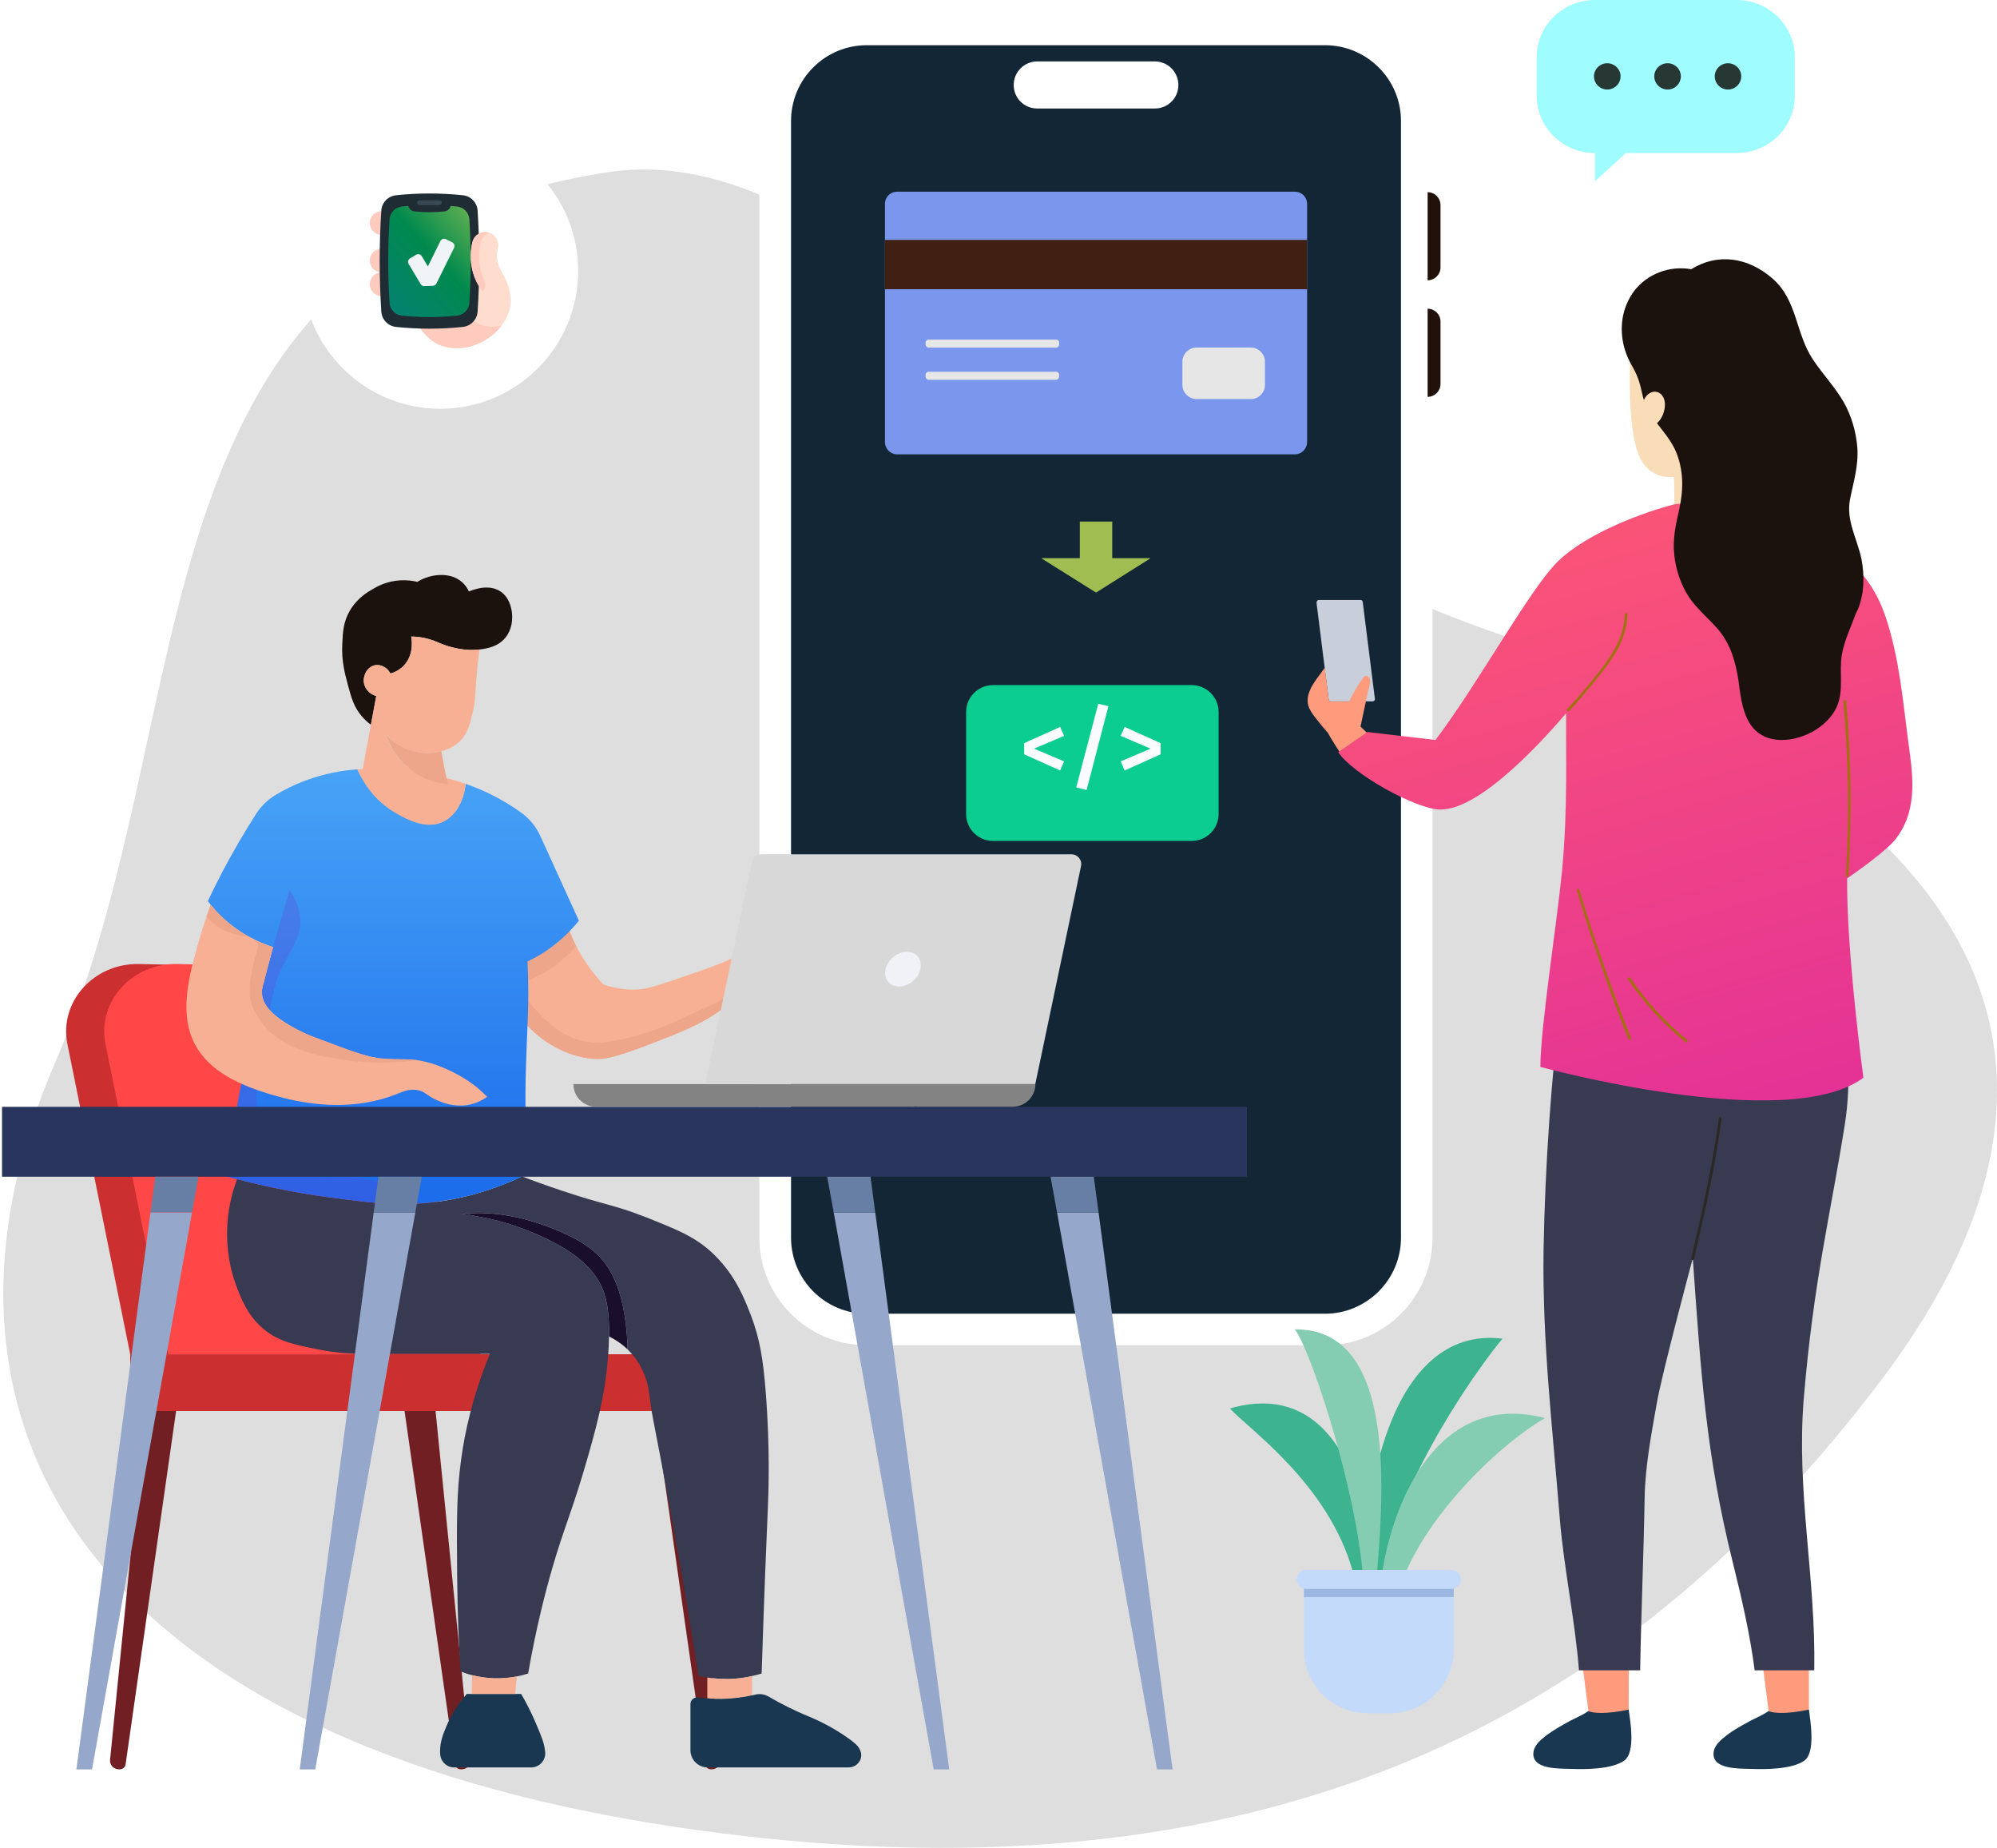
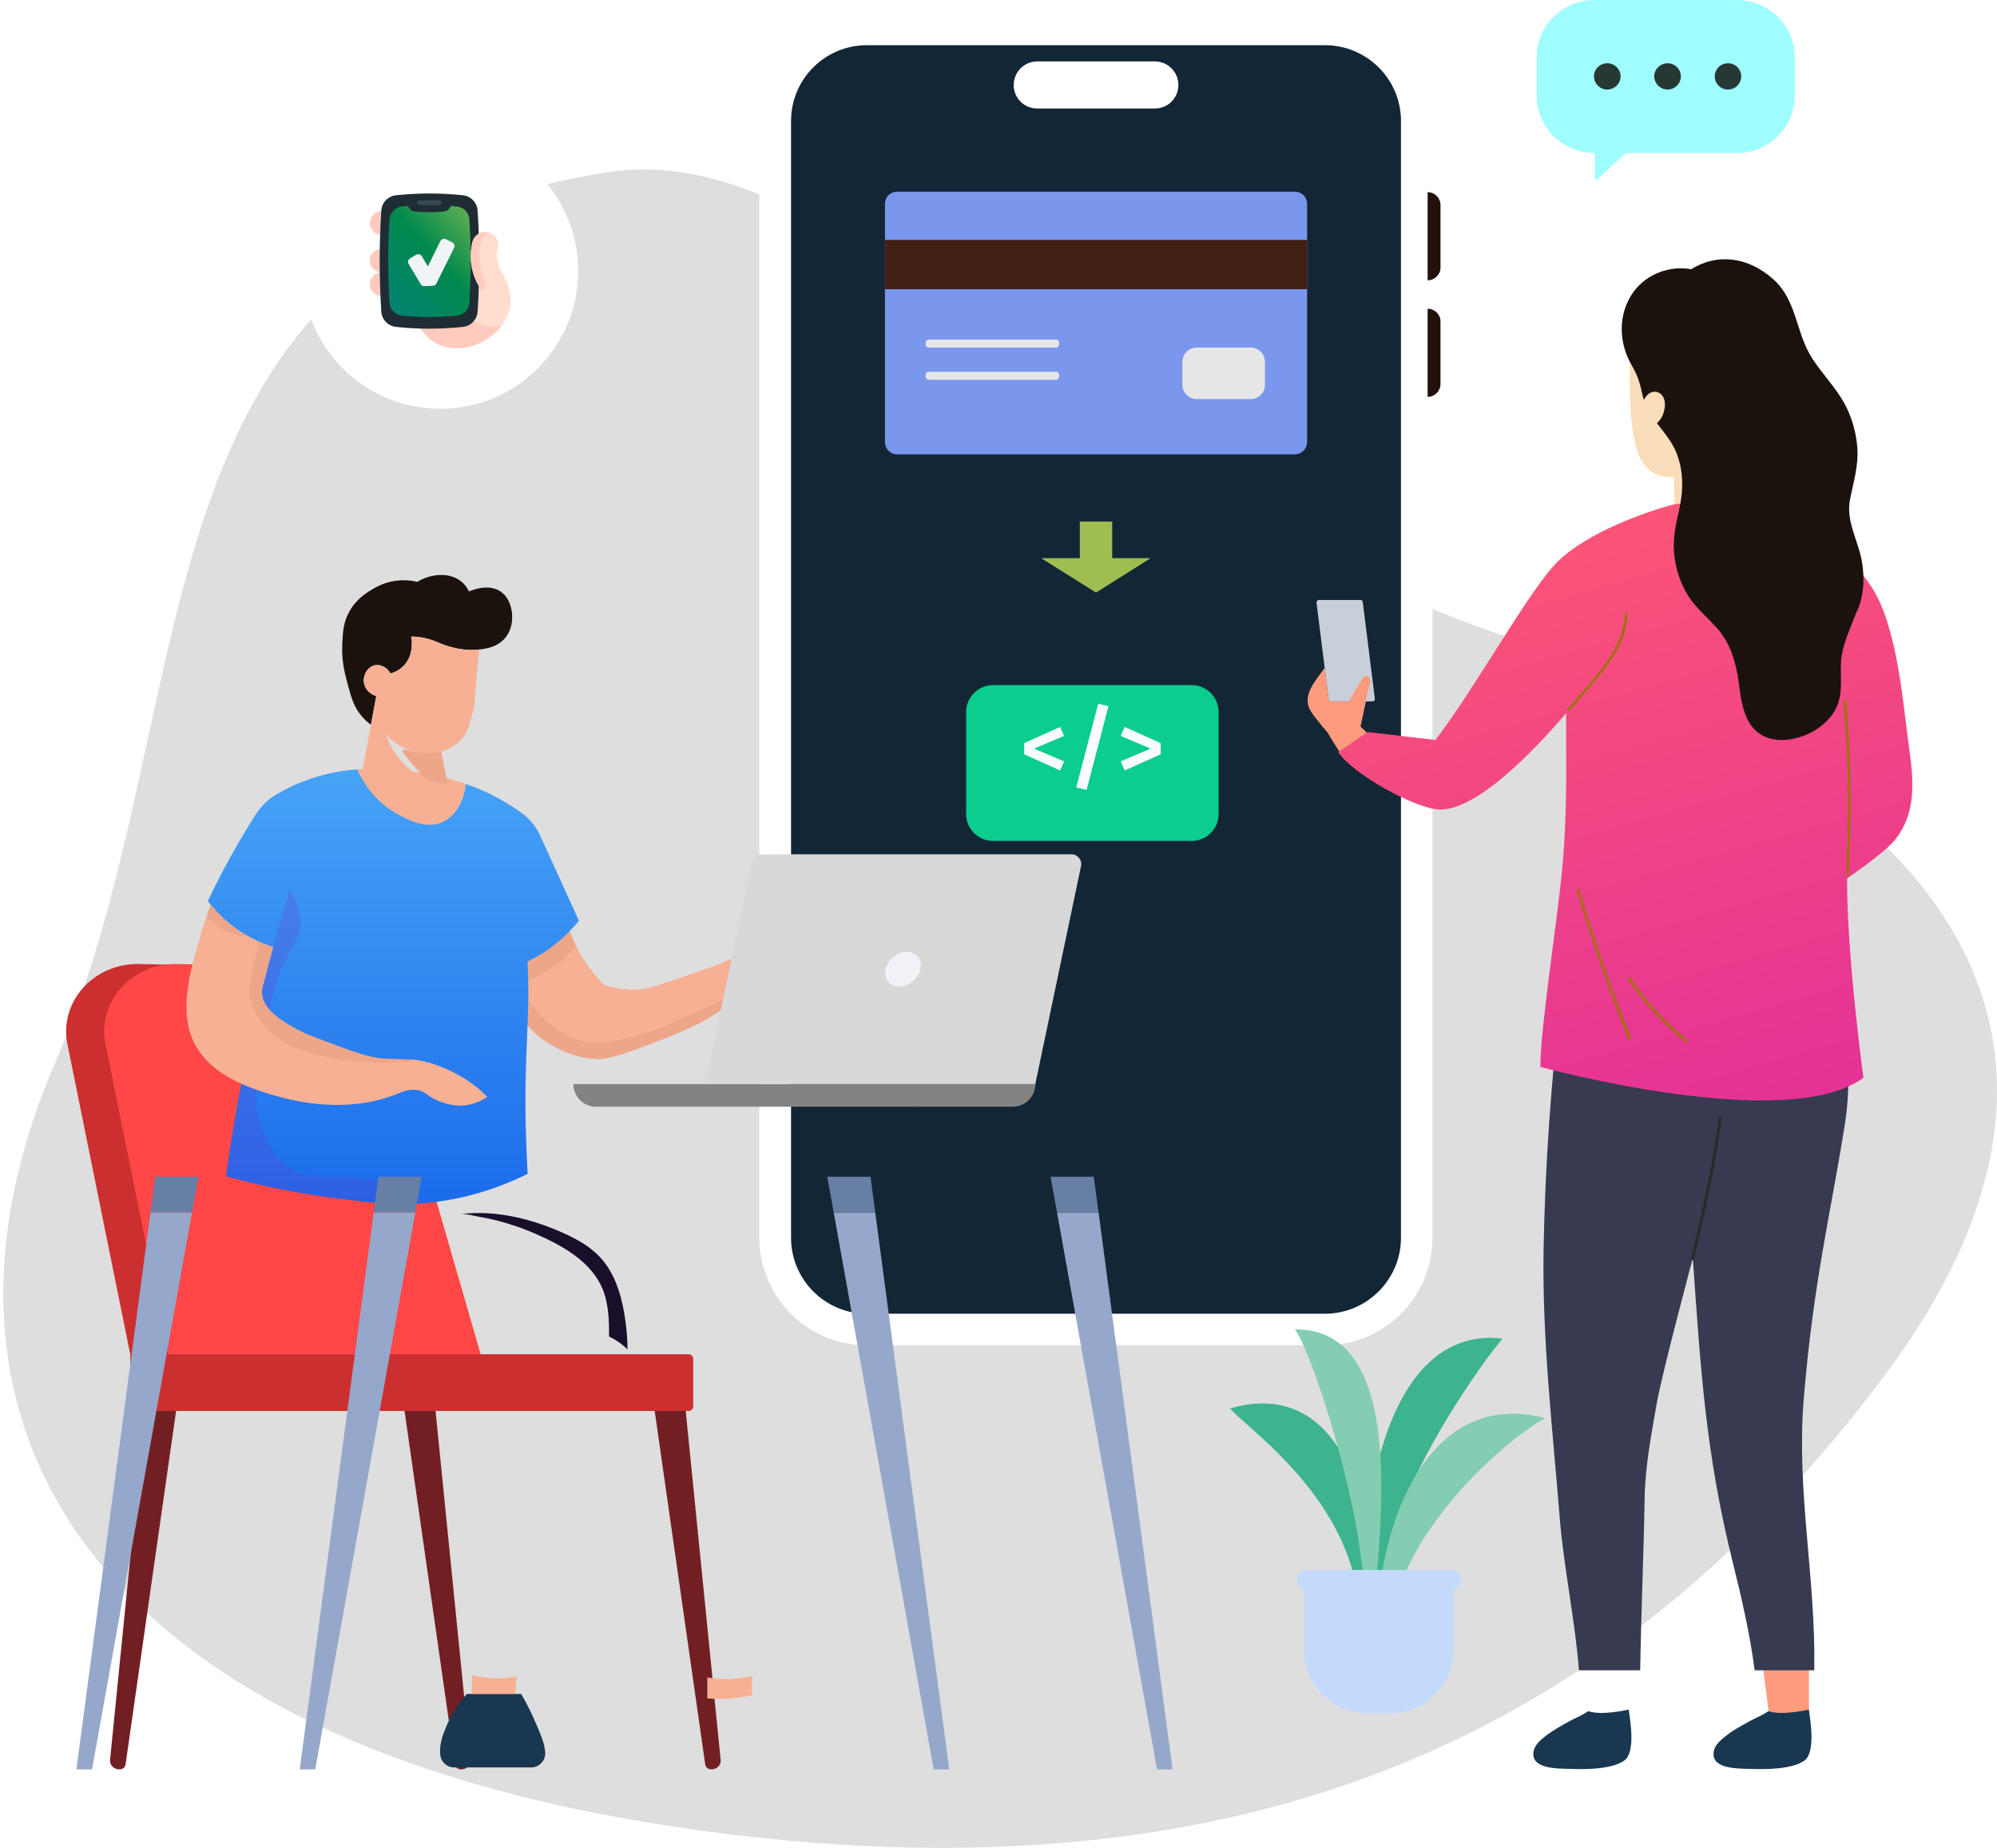
<svg xmlns="http://www.w3.org/2000/svg" width="601" height="556" viewBox="0 0 601 556" fill="none">
  <path d="M182.709 51.855C256.604 40.409 320.06 146.895 454.207 191.86C588.457 236.825 642.302 314.594 566.237 415.152C490.172 515.813 381.759 576.311 203.482 549.741C25.205 523.068 -29.776 427.007 16.731 319.397C63.238 211.685 35.85 74.644 182.709 51.855Z" fill="black" fill-opacity="0.13" />
  <path d="M260.85 404.765C243.015 404.765 228.52 390.27 228.52 372.435V36.377C228.52 18.542 243.015 4.047 260.85 4.047H398.786C416.621 4.047 431.117 18.542 431.117 36.377V372.435C431.117 390.27 416.621 404.765 398.786 404.765H260.85Z" fill="white" />
  <path d="M421.626 372.438C421.626 384.996 411.339 395.283 398.781 395.283H260.844C248.286 395.283 238.066 384.996 238.066 372.438V36.38C238.066 23.822 248.286 13.602 260.844 13.602H398.781C411.339 13.602 421.626 23.822 421.626 36.38V372.438Z" fill="#132636" />
  <g filter="url(#filter0_d_3962_2552)">
    <path d="M366.75 241.328C366.75 245.814 363.113 249.451 358.627 249.451H298.873C294.387 249.451 290.75 245.814 290.75 241.328V210.678C290.75 206.192 294.387 202.555 298.873 202.555H358.627C363.113 202.555 366.75 206.192 366.75 210.678V241.328Z" fill="#0ACD8F" />
  </g>
  <path d="M320.239 221.424L311.2 225.257L320.239 229.09L319.056 231.835L308.219 226.961V223.601L319.056 218.727L320.239 221.424Z" fill="#F9FBFC" />
  <path d="M333.593 212.468L327.015 237.691L323.892 236.933L330.517 211.758L333.593 212.468Z" fill="#F9FBFC" />
  <path d="M349.298 223.601V226.961L338.461 231.835L337.278 229.09L346.269 225.257L337.278 221.424L338.461 218.727L349.298 223.601Z" fill="#F9FBFC" />
  <path d="M429.646 84.339V57.82C431.783 57.82 433.52 59.557 433.52 61.695V80.531C433.52 82.602 431.783 84.339 429.646 84.339Z" fill="#20110B" />
  <path d="M429.646 119.409V92.891C431.783 92.891 433.52 94.627 433.52 96.698V115.535C433.52 117.673 431.783 119.409 429.646 119.409Z" fill="#20110B" />
  <path d="M347.557 32.645H312.155C308.214 32.645 305.074 29.506 305.074 25.565C305.074 21.691 308.214 18.484 312.155 18.484H347.557C351.498 18.484 354.638 21.691 354.638 25.565C354.638 29.506 351.498 32.645 347.557 32.645Z" fill="white" />
  <path d="M389.703 136.701H270.002C267.931 136.701 266.328 135.031 266.328 133.027V61.354C266.328 59.283 267.931 57.68 270.002 57.68H389.703C391.707 57.68 393.377 59.283 393.377 61.354V133.027C393.377 135.031 391.707 136.701 389.703 136.701Z" fill="#7A97ED" />
  <path d="M393.377 87.017H266.328V72.188H393.377V87.017Z" fill="#402013" />
  <path d="M318.761 103.115V103.582C318.761 104.117 318.361 104.584 317.826 104.584H279.484C278.95 104.584 278.549 104.117 278.549 103.582V103.115C278.549 102.58 278.95 102.18 279.484 102.18H317.826C318.361 102.18 318.761 102.58 318.761 103.115Z" fill="#E6E6E6" />
  <path d="M318.761 112.795V113.262C318.761 113.797 318.361 114.264 317.826 114.264H279.484C278.95 114.264 278.549 113.797 278.549 113.262V112.795C278.549 112.26 278.95 111.859 279.484 111.859H317.826C318.361 111.859 318.761 112.26 318.761 112.795Z" fill="#E6E6E6" />
  <path d="M376.413 120.075H360.114C357.777 120.075 355.839 118.138 355.839 115.8V108.853C355.839 106.515 357.777 104.578 360.114 104.578H376.413C378.818 104.578 380.688 106.515 380.688 108.853V115.8C380.688 118.138 378.818 120.075 376.413 120.075Z" fill="#E6E6E6" />
  <path d="M334.727 167.951V156.93H324.975V167.951H313.552V168.085L329.851 178.305L346.083 168.085V167.951H334.727Z" fill="#9FBD51" />
  <path d="M410.127 181.195L413.774 210.273C413.87 210.657 413.486 211.041 413.102 211.041H400.53C400.147 211.041 399.859 210.753 399.859 210.465L396.212 181.387C396.212 180.907 396.5 180.523 396.884 180.523H409.455C409.839 180.523 410.127 180.811 410.127 181.195Z" fill="#C8CFDA" />
  <path d="M397.937 218.533C398.513 219.173 399.088 219.844 399.664 220.548C400.336 221.988 404.175 227.842 404.175 227.842L416.074 224.963C413.835 222.851 411.628 220.74 409.453 218.629C409.901 216.518 410.348 214.406 410.796 212.295C411.116 210.887 411.404 209.48 411.66 208.072C411.948 207.017 412.428 205.769 412.332 204.714C412.236 204.138 411.948 203.466 411.372 203.37C410.7 203.274 410.317 203.754 410.029 204.234C408.493 206.345 407.246 208.648 405.998 211.047H400.528C400.528 211.047 399.952 210.951 399.856 210.472L398.705 200.875C398.705 200.875 398.417 201.259 397.745 202.219C395.634 205.098 392.275 209.128 394.002 213.063C394.962 215.078 396.593 216.805 397.937 218.533Z" fill="#FF9B7D" />
  <path d="M544.39 516.89L532.586 517.274L528.651 486.757L544.39 486.469V516.89Z" fill="#FF9B7D" />
  <path d="M515.697 527.538C515.409 532.336 523.087 532.144 526.829 532.24C531.628 532.432 539.401 532.336 543.048 529.745C546.503 527.25 544.775 517.366 544.391 514.391C544.391 514.391 536.234 516.31 532.203 514.87C530.572 516.022 528.461 516.886 526.637 517.845C524.238 519.189 521.839 520.436 519.728 522.068C518 523.411 515.793 525.139 515.697 527.538Z" fill="#193750" />
-   <path d="M490.158 516.89L478.355 517.274L474.42 486.757L490.254 486.469L490.158 516.89Z" fill="#FF9B7D" />
  <path d="M461.466 527.538C461.178 532.336 468.855 532.144 472.694 532.24C477.396 532.432 485.17 532.336 488.816 529.745C492.367 527.25 490.544 517.366 490.16 514.391C490.16 514.391 482.003 516.31 477.972 514.87C476.341 516.022 474.229 516.886 472.406 517.845C470.007 519.189 467.704 520.436 465.496 522.068C463.769 523.411 461.562 525.139 461.466 527.538Z" fill="#193750" />
  <path d="M475.187 502.581H493.613C493.9 485.115 494.668 467.841 494.956 450.472C495.148 441.067 496.971 431.566 498.603 422.257C500.234 412.949 509.447 378.593 509.447 378.593C511.846 412.181 513.286 437.228 521.539 470.337C524.13 480.701 526.721 492.025 528.064 502.581H546.01C546.49 474.463 540.54 448.744 542.843 420.818C545.818 385.118 551 365.062 555.223 338.191C557.334 325.044 555.799 311.704 554.935 298.461H470.005C466.838 324.276 465.015 350.187 464.535 376.194C464.151 404.024 467.222 429.263 469.429 456.997C470.581 471.296 474.131 488.282 475.187 502.581Z" fill="#373A50" />
  <path d="M490.646 107.109C490.454 111.332 489.878 127.838 492.949 136.283C496.02 144.824 503.697 143.481 503.697 143.481C503.985 145.304 503.889 154.325 503.889 154.325C511.374 156.34 523.562 154.037 523.562 154.037C521.547 148.375 522.698 130.813 522.698 130.813C513.486 112.196 490.646 107.109 490.646 107.109Z" fill="#F9DCB8" />
  <path d="M574.13 221.889C572.69 210.565 571.539 198.761 568.18 187.821C566.836 183.31 565.013 178.992 562.326 175.249C559.543 171.123 555.704 168.148 551.961 165.173C544.572 159.511 531.329 153.945 523.076 149.914L503.882 151.737C495.053 154.041 478.067 160.086 468.951 168.819C460.506 176.977 444.959 205.574 432.004 222.656L411.563 220.257L402.734 226.303C407.052 232.925 426.054 243.385 433.251 243.577C446.015 243.961 466.551 220.161 471.35 214.595C471.158 225.056 471.926 243.001 470.102 262.003C468.471 278.413 463.576 309.41 463.576 321.022C463.576 321.022 537.758 341.367 560.79 324.285C560.79 324.285 555.704 286.762 555.896 264.306C559.447 261.811 568.084 255.765 570.675 252.214C577.488 243.193 575.569 232.541 574.13 221.889Z" fill="url(#paint0_linear_3962_2552)" />
  <path d="M560.216 168.237C558.969 162.192 555.514 156.626 556.761 150.292C557.817 144.918 559.353 140.215 558.969 134.649C558.585 129.947 557.241 125.245 554.938 121.118C552.251 116.416 548.508 112.577 545.533 108.067C540.351 100.197 540.927 90.505 533.634 83.979C526.052 77.261 516.84 76.11 508.97 81.004C502.541 79.853 495.631 82.348 491.6 87.818C486.802 94.535 487.09 103.268 491.217 110.178C492.656 112.673 493.52 115.072 494.096 117.951C494.575 120.158 495.247 122.174 496.399 124.093C498.99 128.316 502.541 131.482 504.46 136.089C506.667 141.559 506.667 147.221 505.42 152.979C504.364 157.681 503.308 162.192 503.884 167.086C504.364 171.404 505.803 175.723 508.107 179.37C510.602 183.208 514.152 185.991 517.127 189.446C520.774 193.765 522.31 199.043 523.173 204.609C523.749 208.735 524.133 213.15 526.148 216.892C530.083 224.282 539.008 223.61 545.341 220.251C548.604 218.428 551.579 215.741 553.019 212.094C554.842 207.296 553.499 202.114 554.266 197.219C555.034 192.709 557.049 188.678 558.585 184.456C558.777 184.072 558.969 183.688 559.161 183.304C561.08 178.506 561.176 173.324 560.216 168.237Z" fill="#1B120E" />
  <path d="M500.812 123.612C500.141 126.491 498.029 128.507 496.206 128.027C494.383 127.451 493.519 124.764 494.191 121.789C494.958 118.91 496.878 117.47 498.701 117.95C500.525 118.43 501.58 120.733 500.812 123.612Z" fill="#F9DCB8" />
  <path d="M509.838 378.791C513.005 364.876 516.268 350.864 518.091 336.661C518.187 336.086 517.419 335.894 517.323 336.374C515.404 350.577 512.237 364.684 508.974 378.599C508.878 379.174 509.742 379.366 509.838 378.791Z" fill="#2B2826" />
  <path d="M472.407 213.822C474.646 211.327 476.822 208.8 478.933 206.24C483.923 200.099 489.681 193.381 489.777 184.84C489.777 184.264 489.009 184.36 488.913 184.936C488.817 193.573 482.484 200.578 477.493 206.72C475.638 208.96 473.719 211.135 471.735 213.246C471.16 213.918 472.023 214.206 472.407 213.822Z" fill="#A46E14" />
  <path d="M556.289 263.431C557.345 245.965 557.153 228.403 555.618 211.033C555.522 210.458 554.754 210.458 554.754 211.033C556.289 228.403 556.577 245.965 555.522 263.431C555.426 263.911 556.289 263.911 556.289 263.431Z" fill="#A46E14" />
  <path d="M474.528 267.946C479.07 283.045 484.22 297.919 489.978 312.57C490.17 313.05 491.034 312.858 490.842 312.282C485.02 297.695 479.838 282.853 475.295 267.754C475.199 267.178 474.336 267.37 474.528 267.946Z" fill="#A46E14" />
  <path d="M489.885 294.624C494.779 301.822 500.633 308.251 507.351 313.626C507.735 313.913 508.215 313.242 507.735 312.858C501.209 307.58 495.451 301.342 490.653 294.24C490.269 293.76 489.597 294.24 489.885 294.624Z" fill="#A46E14" />
  <path d="M416.43 472.911C420.648 444.659 446.69 409.115 452.203 402.789C417.955 398.597 409.52 451.646 411.07 477.332L416.43 472.911Z" fill="#3DB390" />
  <path d="M407.257 473.356C400.042 446.451 375.118 429.48 370.164 423.788C403.853 414.032 413.482 454.2 412.084 477.345L407.257 473.356Z" fill="#3DB390" />
  <path d="M410.263 475.333C408.307 447.971 394.206 405.466 389.659 400.004C421.468 399.495 415.955 453.128 414.303 474.876L410.263 475.333Z" fill="#84CDB3" />
  <path d="M420.141 481.459C425.756 459.05 450.197 435.244 464.984 426.683C429.262 417.409 415.492 459.635 414.856 484.838L420.141 481.459Z" fill="#84CDB3" />
  <path d="M437.492 477.336H392.421V496.416C392.421 506.909 401.008 515.496 411.501 515.496H418.412C428.905 515.496 437.492 506.909 437.492 496.416V477.336Z" fill="#C4DAFB" />
-   <path d="M437.492 477.336H392.421V480.563H437.492V477.336Z" fill="#9BB7E1" />
  <path d="M436.838 472.383H393.088C391.513 472.383 390.243 473.678 390.243 475.254C390.243 476.803 391.513 478.099 393.088 478.099H436.838C438.414 478.099 439.684 476.803 439.684 475.254C439.684 473.678 438.414 472.383 436.838 472.383Z" fill="#C4DAFB" />
  <path d="M479.99 0H522.649C532.317 0 540.141 7.724 540.141 17.269V28.782C540.141 38.327 532.317 46.051 522.649 46.051H489.327L479.99 54.54V46.051C470.322 46.051 462.462 38.327 462.462 28.782V17.269C462.462 7.724 470.322 0 479.99 0Z" fill="#9FFDFF" />
  <path d="M483.693 19.031C485.907 19.031 487.715 20.817 487.715 22.966C487.715 25.152 485.907 26.937 483.693 26.937C481.515 26.937 479.707 25.152 479.707 22.966C479.707 20.817 481.515 19.031 483.693 19.031Z" fill="#273734" />
  <path d="M501.873 19.031C504.051 19.031 505.859 20.817 505.859 22.966C505.859 25.152 504.051 26.937 501.873 26.937C499.659 26.937 497.851 25.152 497.851 22.966C497.851 20.817 499.659 19.031 501.873 19.031Z" fill="#273734" />
  <path d="M520.041 19.031C522.255 19.031 524.026 20.817 524.026 22.966C524.026 25.152 522.255 26.937 520.041 26.937C517.827 26.937 516.056 25.152 516.056 22.966C516.056 20.817 517.827 19.031 520.041 19.031Z" fill="#273734" />
  <path d="M174 81.5C174 58.579 155.421 40 132.5 40C109.579 40 91 58.579 91 81.5C91 104.421 109.579 123 132.5 123C155.421 123 174 104.421 174 81.5Z" fill="white" />
  <g clip-path="url(#clip0_3962_2552)">
    <path d="M114.845 63.531C112.878 63.531 111.284 65.126 111.284 67.092C111.284 69.059 112.878 70.653 114.845 70.653V74.841C112.878 74.841 111.284 76.436 111.284 78.402C111.284 80.369 112.878 81.963 114.845 81.963C112.878 81.963 111.284 83.557 111.284 85.524C111.284 87.49 112.878 89.085 114.845 89.085V63.531Z" fill="#FFCBBE" />
    <path d="M153.137 93.959C152.62 95.394 151.864 96.751 150.922 97.986H150.921C146.918 103.233 139.554 106.296 132.862 104.021C127.518 102.203 124.422 95.422 124.422 95.422C124.422 95.422 123.591 91.476 120.305 89.814C119.428 89.37 118.378 89.09 117.121 89.09L142.189 72.812C142.71 70.71 144.836 69.431 146.936 69.952C149.038 70.474 150.318 72.601 149.796 74.701C149.214 77.049 149.58 79.485 150.829 81.56C150.829 81.56 155.267 88.052 153.137 93.959Z" fill="#FFDDCE" />
    <path d="M150.921 97.985C146.918 103.233 139.555 106.296 132.862 104.02C127.518 102.203 124.422 95.422 124.422 95.422C124.422 95.422 123.591 91.476 120.305 89.814L121.147 87.914L140.369 88.058C138.504 93.079 142.251 99.88 150.921 97.985Z" fill="#FFCBBE" />
    <path d="M139.305 98.366C132.598 99.075 125.892 99.075 119.186 98.366C116.78 98.111 114.906 96.165 114.752 93.751C114.105 83.622 114.105 73.494 114.752 63.366C114.906 60.952 116.78 59.006 119.186 58.751C125.892 58.041 132.598 58.041 139.305 58.751C141.71 59.006 143.584 60.952 143.738 63.366C144.385 73.494 144.385 83.622 143.738 93.751C143.584 96.165 141.71 98.111 139.305 98.366Z" fill="#202C34" />
    <path d="M141.249 91.141C141.122 93.14 139.57 94.753 137.577 94.964C132.022 95.552 126.467 95.552 120.913 94.964C118.92 94.753 117.368 93.14 117.24 91.141C116.705 82.752 116.705 74.362 117.24 65.974C117.368 63.974 118.92 62.362 120.913 62.15C121.563 62.082 122.212 62.021 122.862 61.969C123.087 62.849 123.839 63.517 124.77 63.616C127.753 63.931 130.736 63.931 133.719 63.616C134.651 63.517 135.403 62.849 135.628 61.969C136.278 62.021 136.928 62.082 137.577 62.15C139.57 62.362 141.122 63.974 141.249 65.974C141.785 74.362 141.785 82.752 141.249 91.141Z" fill="url(#paint1_linear_3962_2552)" />
    <path d="M132.266 61.702H126.224C125.836 61.702 125.521 61.388 125.521 60.999C125.521 60.611 125.836 60.297 126.224 60.297H132.266C132.654 60.297 132.969 60.611 132.969 60.999C132.969 61.388 132.654 61.702 132.266 61.702Z" fill="#384954" />
    <path d="M145.282 87.699C141.597 83.185 141.101 77.193 142.189 72.812C142.71 70.711 144.835 69.431 146.937 69.952C149.038 70.474 150.318 72.6 149.796 74.7C149.213 77.049 149.58 79.485 150.829 81.56L145.282 87.699Z" fill="#FFDDCE" />
    <path d="M145.282 87.7C141.597 83.185 141.101 77.194 142.189 72.812C142.71 70.71 144.835 69.431 146.936 69.952C147.047 69.98 147.156 70.011 147.263 70.048C146.046 70.464 145.061 71.471 144.729 72.812C143.887 76.2 143.993 80.55 145.787 84.436C146.29 85.525 146.086 86.81 145.282 87.7Z" fill="#FFCBBE" />
    <path d="M126.607 85.492L122.983 79.43C122.634 78.846 122.824 78.089 123.408 77.74L125.236 76.647C125.82 76.298 126.577 76.488 126.926 77.073L128.765 80.148L132.542 72.529C132.844 71.919 133.583 71.67 134.193 71.972L136.101 72.918C136.711 73.22 136.96 73.96 136.658 74.569L131.336 85.306C131.136 85.71 130.731 85.972 130.28 85.99L127.712 86.091C127.262 86.108 126.838 85.879 126.607 85.492Z" fill="#F1F4F6" />
  </g>
  <path d="M138.723 532.382H138.913C140.523 532.351 141.754 531.025 141.596 529.541L130.926 423L121.645 423.821L136.956 530.93C137.082 531.783 137.839 532.382 138.723 532.382Z" fill="#721F23" />
  <path d="M35.992 532.382H35.803C34.193 532.351 32.962 531.025 33.12 529.541L43.79 423L53.102 423.821L37.792 530.93C37.665 531.783 36.908 532.382 35.992 532.382Z" fill="#721F23" />
  <path d="M214.007 532.382H214.196C215.806 532.351 217.037 531.025 216.879 529.541L206.209 423L196.928 423.821L212.239 530.93C212.365 531.783 213.123 532.382 214.007 532.382Z" fill="#721F23" />
  <path d="M39.194 407.493L20.253 313.989C17.822 301.331 28.303 289.745 41.941 290.061L78.465 290.882C91.061 291.166 102.015 299.594 105.519 311.717L133.204 407.493H39.194Z" fill="#CC2F30" />
  <path d="M50.656 407.493L31.715 313.989C29.284 301.331 39.764 289.745 53.402 290.061L89.926 290.882C102.522 291.166 113.476 299.594 116.98 311.717L144.665 407.493H50.656Z" fill="#FF4747" />
  <path d="M40.896 424.547H192.517C193.464 424.547 194.222 423.789 194.222 422.842V409.205C194.222 408.258 193.464 407.5 192.517 407.5H39.191V422.842C39.191 423.789 39.949 424.547 40.896 424.547Z" fill="#CC2F30" />
  <path d="M109.412 424.547H207.242C208 424.547 208.631 423.915 208.631 423.158V408.889C208.631 408.131 208 407.5 207.242 407.5H109.412C108.655 407.5 108.023 408.131 108.023 408.889V423.158C108.023 423.915 108.655 424.547 109.412 424.547Z" fill="#CC2F30" />
  <path d="M152.098 191.879C149.888 194.562 146.668 195.162 144.3 195.415C143.942 195.436 143.606 195.467 143.29 195.51C138.081 195.92 133.094 193.836 132.494 193.584C131.641 193.205 130.158 192.511 127.948 192.005C126.212 191.627 124.728 191.532 123.749 191.532C123.876 192.069 124.76 196.93 121.476 200.339C120.056 201.76 118.477 202.391 117.499 202.644C116.583 200.939 114.816 199.929 113.111 200.118C110.775 200.403 109.291 202.896 109.481 205.106C109.638 207.095 111.154 208.863 113.237 209.431C112.711 212.314 112.174 215.197 111.627 218.08C110.775 217.449 109.828 216.628 108.912 215.555C106.545 212.809 105.756 210.062 104.714 206.148C103.798 202.739 102.757 198.95 103.009 193.805C103.167 190.206 103.325 187.144 105.25 183.798C107.492 179.947 110.743 178.053 112.259 177.2C113.584 176.411 116.457 174.833 120.529 174.612C122.487 174.517 124.223 174.738 125.612 175.085C125.707 174.99 125.833 174.927 125.959 174.864C129.653 172.686 135.587 171.928 139.218 175.306C140.102 176.127 140.701 177.074 141.112 177.958C142.848 177.263 147.394 175.622 150.835 178.116C153.266 179.883 153.802 182.756 153.992 183.798C154.086 184.398 154.781 188.565 152.098 191.879Z" fill="#1B120E" />
  <path d="M144.304 195.414C143.83 198.792 143.578 201.57 143.42 203.622C142.978 208.894 143.073 210.851 142.347 213.976C141.4 217.922 140.831 220.542 138.59 222.815C136.854 224.614 134.739 225.561 132.813 226.035C130.288 226.698 128.046 226.571 127.415 226.508C121.038 226.13 117.06 222.026 116.113 221.016C116.587 222.405 119.397 230.36 127.794 234.179C130.288 235.316 132.687 235.821 134.802 236.01C136.222 242.198 137.895 247.911 139.695 253.152L105.728 249.837C107.685 239.262 109.674 228.655 111.631 218.08C112.178 215.197 112.715 212.313 113.241 209.43C111.157 208.862 109.642 207.094 109.484 205.105C109.295 202.896 110.778 200.402 113.114 200.118C114.819 199.928 116.587 200.938 117.502 202.643C118.481 202.391 120.059 201.759 121.48 200.339C124.763 196.929 123.879 192.068 123.753 191.531C124.732 191.531 126.215 191.626 127.951 192.005C130.161 192.51 131.645 193.204 132.497 193.583C133.097 193.836 138.085 195.919 143.294 195.509C143.609 195.467 143.946 195.435 144.304 195.414Z" fill="#F7B094" />
  <path d="M253.626 275.344C253.626 276.291 253.499 277.586 252.647 278.469C251.447 279.669 249.806 279.132 245.702 279.259C240.651 279.385 238.82 280.269 237.905 280.805C236.579 281.595 235.127 282.857 235.379 283.457C235.853 284.499 241.756 282.226 242.703 283.836C243.113 284.562 242.324 285.762 241.914 286.361C240.809 288.003 239.231 288.792 237.526 289.487C232.728 291.475 232.002 291.002 229.918 292.201C227.74 293.496 227.487 294.601 225.057 297.284C222.72 299.841 220.732 301.23 216.944 303.913C210.63 308.396 204.821 310.637 194.941 314.425C184.207 318.529 181.524 318.687 179.63 318.624C173.821 318.466 169.528 316.319 167.571 315.309C163.436 313.194 160.31 310.416 158.006 307.764C158.037 307.165 158.069 306.565 158.069 305.933C158.153 299.999 158.195 294.117 158.195 288.287C161.605 286.74 165.393 284.499 168.897 281.09C169.654 280.364 170.317 279.637 170.949 278.911C172.117 282.226 173.885 286.077 176.631 290.055C178.273 292.486 179.977 294.506 181.587 296.211C183.576 296.905 186.543 297.726 190.174 297.757C193.709 297.821 196.172 297.094 202.548 294.948C214.166 291.002 220.037 288.982 222.531 286.961C224.299 285.509 225.94 283.804 230.328 280.3C234.495 276.986 235.758 276.323 236.642 275.944C240.998 273.955 244.976 274.05 246.586 274.082C249.585 274.176 252.016 274.808 253.626 275.344Z" fill="#F7B094" />
  <path d="M225.341 296.969C225.256 297.053 225.162 297.158 225.057 297.284C222.72 299.841 220.732 301.23 216.944 303.914C210.63 308.396 204.821 310.638 194.941 314.426C184.207 318.53 181.524 318.687 179.63 318.624C173.821 318.466 169.528 316.32 167.571 315.31C163.436 313.195 160.31 310.417 158.006 307.765C158.037 307.165 158.037 306.565 158.037 305.934C158.08 303.956 158.101 301.977 158.101 299.999C159.016 301.294 160.089 302.588 161.321 303.945C163.72 306.534 167.95 311.111 174.421 313.005C180.104 314.647 184.744 313.416 192.257 311.427C196.456 310.29 199.991 308.965 211.735 303.472C215.365 301.799 219.974 299.589 225.341 296.969Z" fill="#EDA68A" />
  <path d="M173.412 284.691C173.412 284.691 173.444 284.723 173.412 284.723C171.802 286.553 169.75 288.511 167.225 290.373C164.131 292.614 161.037 294.224 158.165 295.361C158.186 292.983 158.196 290.626 158.196 288.29C161.605 286.743 165.394 284.502 168.898 281.092C169.655 280.366 170.318 279.64 170.95 278.914C171.581 280.713 172.402 282.671 173.412 284.691Z" fill="#EDA68A" />
  <path d="M155.23 262.023C157.408 272.725 158.387 281.943 158.766 289.298" stroke="#FF797D" stroke-width="0.531" stroke-miterlimit="10" />
-   <path d="M68.347 370.921C68.284 378.939 70.367 384.842 70.904 386.326C72.514 390.619 74.439 395.859 79.459 399.995C83.91 403.656 88.487 404.572 95.558 405.992C101.588 407.192 106.702 407.413 110.269 407.381H147.425C142.153 420.198 139.88 431.089 138.807 438.949C137.386 449.114 137.449 457.858 137.575 473.705C137.67 485.859 138.144 495.929 138.586 502.906C139.533 503.284 140.701 503.695 142.058 504.042C143.921 504.516 146.162 504.894 148.656 504.989C151.276 505.052 153.612 504.8 155.538 504.421C156.864 504.168 158.032 503.853 158.947 503.537C161.315 489.868 164.124 479.103 166.145 472.064C170.028 458.648 172.174 455.049 177.036 437.939C180.477 425.943 182.276 417.799 183.002 408.108C183.17 405.919 183.265 403.92 183.286 402.11C183.476 392.229 181.708 387.967 179.94 385.063C175.836 378.402 168.291 374.362 161.315 371.299C157.653 369.689 153.865 368.364 150.013 367.353C148.077 366.848 146.12 366.427 144.142 366.091C142.437 365.807 140.164 365.112 138.459 365.333C149.571 363.881 161.252 367.006 171.259 371.805C175.11 373.667 178.867 376.035 181.581 379.412C185.748 384.621 187.422 391.408 188.274 397.88C188.621 400.563 188.842 403.278 188.842 405.992C189.473 406.624 190.105 407.287 190.705 408.044C193.925 412.053 194.966 416.315 195.345 419.093C195.692 421.903 196.103 424.712 196.639 427.49C199.312 441.191 201.901 455.133 204.405 469.317C206.468 481.082 208.404 492.72 210.214 504.231C211.003 504.421 211.887 504.61 212.865 504.736C215.233 505.115 218.106 505.336 221.326 505.084C223.188 504.926 224.861 504.673 226.345 504.295C227.387 504.074 228.365 503.821 229.218 503.537C229.944 480.65 230.638 464.014 231.112 453.06C231.238 449.84 231.838 436.14 230.417 418.493C229.66 409.055 228.681 402.804 225.966 395.733C223.977 390.556 221.326 383.863 215.17 377.771C209.709 372.341 204.31 370.195 194.461 366.28C185.085 362.555 181.834 362.555 168.986 358.23C164.377 356.684 160.336 355.231 157.116 353.969C151.15 356.81 142.374 360.188 131.357 361.64C120.371 363.06 111.942 361.955 99.41 360.314C92.212 359.367 82.584 357.757 71.346 354.79C69.862 358.767 68.378 364.26 68.347 370.921Z" fill="#373A50" />
  <path d="M138.463 365.342C140.168 365.121 142.441 365.816 144.146 366.1C146.124 366.437 148.081 366.858 150.017 367.363C153.869 368.373 157.657 369.699 161.319 371.309C168.295 374.371 175.84 378.412 179.944 385.072C181.712 387.977 183.48 392.238 183.29 402.119C184.995 402.971 186.984 404.202 188.846 406.002C188.846 403.287 188.625 400.572 188.278 397.889C187.426 391.417 185.752 384.63 181.585 379.422C178.871 376.044 175.114 373.676 171.263 371.814C161.256 367.016 149.575 363.89 138.463 365.342Z" fill="#1A0F2B" />
  <path d="M212.864 504.747V511.029C214.211 511.155 215.642 511.208 217.157 511.186C220.63 511.123 223.755 510.681 226.343 510.113V504.305C224.86 504.684 223.187 504.936 221.324 505.094C218.104 505.346 215.231 505.125 212.864 504.747Z" fill="#F7B094" />
-   <path d="M207.789 512.761V526.619C207.789 529.46 210.093 531.796 212.966 531.796H255.425C257.792 531.796 259.687 529.555 259.087 527.251C259.087 527.23 259.076 527.209 259.055 527.188C258.645 525.609 257.477 524.662 255.993 523.526C249.995 519.106 244.313 516.833 242.008 515.886C239.294 514.718 235.632 513.014 231.37 510.52C230.139 509.794 228.687 509.541 227.329 509.888C227.014 509.983 226.698 510.046 226.351 510.109C223.762 510.678 220.637 511.12 217.164 511.183C215.649 511.204 214.218 511.151 212.871 511.025C211.892 510.962 210.977 510.867 210.093 510.741C208.862 510.583 207.789 511.53 207.789 512.761Z" fill="#193750" />
  <path d="M132.437 527.097C132.437 527.286 132.447 527.476 132.468 527.665C132.531 529.97 134.394 531.801 136.698 531.801H159.869C162.363 531.801 164.32 529.622 164.068 527.129C164.068 527.044 164.057 526.96 164.036 526.876C163.784 524.508 163.026 522.646 161.511 519.079C159.838 515.07 158.133 511.881 156.839 509.703H140.455C137.203 513.397 135.404 516.932 134.394 519.3C133.352 521.762 132.437 524.003 132.437 527.097Z" fill="#193750" />
  <path d="M141.975 509.698H155.044C155.213 507.93 155.381 506.172 155.549 504.426C153.624 504.805 151.288 505.057 148.668 504.994C146.174 504.899 143.932 504.52 142.07 504.047C142.028 505.92 141.996 507.803 141.975 509.698Z" fill="#F7B094" />
  <path d="M174.225 277.045C173.436 277.992 172.489 279.065 171.416 280.201C169.553 282.127 167.185 284.21 164.281 286.168C162.355 287.462 160.493 288.472 158.757 289.293C158.851 291.345 158.915 293.27 158.946 295.007C158.978 295.48 158.978 295.954 158.978 296.427C159.009 298.069 158.978 299.647 158.978 301.162C158.946 303.688 158.851 306.118 158.757 308.581C158.441 316.757 157.936 325.375 158.22 339.075C158.378 345.073 158.599 349.966 158.788 353.186C158.283 353.439 157.715 353.723 157.115 354.007C151.149 356.816 142.373 360.194 131.356 361.615C129.809 361.836 128.294 361.993 126.81 362.088C126.347 362.13 125.884 362.162 125.421 362.183C124.979 362.214 124.505 362.214 124.063 362.246C123.969 362.246 123.811 362.246 123.716 362.246C119.896 362.372 116.203 362.214 112.32 361.836C112.299 361.836 112.288 361.836 112.288 361.836C110.963 361.741 109.637 361.583 108.279 361.425C105.501 361.11 102.597 360.731 99.409 360.32C94.453 359.657 88.36 358.71 81.383 357.195C80.121 356.922 78.826 356.627 77.5 356.311C75.501 355.869 73.449 355.375 71.345 354.828C70.819 354.68 70.271 354.533 69.703 354.386C69.156 354.217 68.598 354.059 68.03 353.912C69.261 345.042 70.745 335.761 72.607 326.069C72.671 325.775 72.734 325.469 72.797 325.154C73.954 319.156 75.249 313.021 76.68 306.75C76.806 306.213 76.932 305.645 77.058 305.108C77.585 302.835 78.121 300.605 78.668 298.416C78.753 298.121 78.826 297.827 78.889 297.532C78.91 297.532 78.91 297.521 78.889 297.5C78.889 297.469 78.889 297.469 78.889 297.469C79.016 296.995 79.142 296.49 79.268 296.017C79.268 295.996 79.279 295.975 79.3 295.954C79.763 294.102 80.236 292.26 80.72 290.429C81.194 288.598 81.667 286.767 82.172 285C80.784 284.558 79.363 283.989 77.879 283.358C77.532 283.169 77.153 283.011 76.774 282.821C76.743 282.821 76.743 282.79 76.743 282.79C76.332 282.6 75.89 282.379 75.48 282.158C75.164 282.001 74.88 281.843 74.596 281.685C72.45 280.485 70.303 279.002 68.251 277.234C66.894 276.066 65.662 274.866 64.621 273.667C64.431 273.446 64.242 273.256 64.084 273.067C63.926 272.846 63.768 272.657 63.61 272.467H63.579C63.232 272.025 62.884 271.552 62.537 271.141C63.947 268.174 65.452 265.154 67.051 262.081C70.303 255.926 73.681 250.212 77.058 244.908C78.605 242.509 80.689 240.489 83.151 239.068C85.55 237.648 88.486 236.133 91.927 234.87C97.578 232.755 102.85 231.808 107.553 231.492C109.195 235.186 112.636 240.931 119.202 244.656C122.296 246.392 128.104 249.707 133.281 247.276C137.038 245.508 139.563 241.215 140.132 235.849C144.014 237.206 146.635 238.469 147.676 239.005C151.149 240.71 154.116 242.572 156.579 244.309C159.23 246.14 161.314 248.665 162.64 251.601C166.491 260.093 170.342 268.553 174.225 277.045Z" fill="url(#paint2_linear_3962_2552)" />
  <path opacity="0.25" d="M68.028 353.921C69.164 354.237 70.269 354.521 71.343 354.805C82.581 357.772 92.209 359.382 99.406 360.329C110.171 361.718 117.874 362.76 126.808 362.097C117.653 355.91 109.982 354.237 104.236 354.047C98.523 353.858 92.556 355.057 86.748 351.175C81.413 347.576 79.456 341.767 78.54 339.021C76.109 331.887 77.214 325.321 79.55 312.504C81.539 301.487 82.549 295.994 84.696 291.511C87.537 285.608 91.199 281.347 90.252 275.286C89.747 271.971 88.295 269.446 87.19 267.867C85.485 273.36 83.812 279.074 82.17 285.008C80.245 291.985 78.414 299.214 76.677 306.759C72.826 323.49 70.048 339.305 68.028 353.921Z" fill="#6B3CD3" />
  <path d="M58.714 314.321C60.893 318.394 64.27 321.424 68.153 323.76C69.574 324.613 71.089 325.402 72.604 326.065C76.108 327.675 79.802 328.843 83.306 329.821C94.828 333.073 107.582 333.767 118.915 329.379C121.125 328.527 123.05 327.548 125.639 327.99C128.07 328.432 128.227 329.6 131.51 331.052C132.899 331.652 136.593 333.231 140.949 332.441C142.244 332.189 143.412 331.778 144.359 331.336C145.274 330.895 146.032 330.453 146.632 330.042C146.347 329.727 145.937 329.348 145.432 328.874C145.116 328.559 144.769 328.243 144.453 327.959C141.928 325.749 139.687 324.423 138.234 323.602C136.972 322.908 133.973 321.266 130.279 320.098C128.48 319.53 126.965 319.183 125.544 318.993C125.544 318.993 125.544 318.993 125.513 318.993C124.629 318.867 123.745 318.804 122.892 318.772C122.471 318.751 122.051 318.741 121.63 318.741H121.44C119.388 318.709 117.21 318.741 114.337 318.457C114.106 318.415 113.853 318.373 113.58 318.331C112.506 318.173 111.37 317.92 110.044 317.573C109.392 317.383 108.697 317.173 107.961 316.942C104.583 315.868 100.29 314.227 94.26 311.954C94.26 311.954 93.692 311.764 92.808 311.354C92.555 311.259 92.303 311.133 92.05 311.038C91.777 310.912 91.493 310.775 91.198 310.628C90.472 310.312 89.651 309.902 88.83 309.428C87.189 308.576 85.421 307.503 83.811 306.303C83.653 306.177 83.464 306.019 83.306 305.893C82.485 305.23 81.696 304.504 81.033 303.746C80.938 303.652 80.875 303.557 80.781 303.462C80.749 303.431 80.749 303.431 80.749 303.399C80.602 303.252 80.475 303.104 80.37 302.957C80.307 302.862 80.275 302.799 80.244 302.736C80.118 302.568 80.012 302.41 79.928 302.263C79.823 302.115 79.728 301.957 79.644 301.789C79.202 300.937 78.981 300.147 78.886 299.421C78.823 298.853 78.823 298.317 78.855 297.843C78.855 297.717 78.886 297.591 78.886 297.496C78.886 297.496 78.897 297.485 78.918 297.464C78.981 296.928 79.107 296.454 79.234 296.044L79.297 295.981V295.949C80.212 292.224 81.191 288.562 82.169 284.995C80.433 284.427 78.602 283.701 76.74 282.817C76.392 282.533 75.982 282.343 75.509 282.185C73.078 280.891 70.616 279.281 68.248 277.229C66.417 275.651 64.87 274.041 63.608 272.463C63.576 272.463 63.576 272.463 63.576 272.463L63.386 272.305C62.944 273.536 62.534 274.704 62.155 275.809C61.019 279.092 60.135 282.059 59.441 284.553C56.789 293.96 53.853 305.23 58.714 314.321Z" fill="#F7B094" />
  <path d="M76.743 288.155C76.427 289.292 74.848 295.132 75.164 299.236C75.322 301.572 76.143 303.529 77.058 305.107C77.721 306.244 78.447 307.222 79.047 308.011C84.856 315.714 95.084 317.513 102.281 318.713C107.49 319.565 115.54 320.354 125.515 318.997C124.631 318.871 123.747 318.808 122.895 318.776C122.474 318.755 122.053 318.744 121.632 318.744H121.443C119.359 318.681 117.213 318.744 114.372 318.429C114.119 318.408 113.856 318.376 113.582 318.334C112.509 318.176 111.373 317.924 110.047 317.576C109.384 317.387 108.689 317.166 107.963 316.945C104.586 315.872 100.292 314.23 94.263 311.957C94.263 311.957 93.695 311.768 92.811 311.358C92.558 311.263 92.306 311.168 92.053 311.042C91.779 310.916 91.495 310.779 91.201 310.632C89.086 309.653 86.245 308.138 83.814 306.307C83.656 306.18 83.466 306.023 83.309 305.896C82.456 305.233 81.699 304.507 81.004 303.75C80.941 303.655 80.846 303.56 80.783 303.466C80.752 303.434 80.752 303.434 80.752 303.402C80.604 303.255 80.478 303.108 80.373 302.961C80.31 302.866 80.278 302.803 80.246 302.74C80.12 302.571 80.015 302.413 79.931 302.266C79.826 302.119 79.731 301.961 79.647 301.793C79.205 300.94 78.984 300.151 78.889 299.425C78.826 298.857 78.826 298.32 78.858 297.847C78.889 297.72 78.889 297.594 78.921 297.468C78.984 296.931 79.11 296.458 79.236 296.047L79.299 295.984V295.953C80.215 292.228 81.194 288.566 82.172 284.998C80.436 284.43 78.605 283.704 76.743 282.82C77.058 283.01 77.279 283.294 77.469 283.673C77.942 284.714 77.469 285.472 76.743 288.155Z" fill="#EDA68A" />
  <path d="M62.155 275.809C63.544 277.387 65.533 279.123 68.216 280.26C71.152 281.522 73.772 281.617 75.508 282.185C73.077 280.891 70.615 279.281 68.247 277.229C66.416 275.651 64.87 274.041 63.607 272.463C63.575 272.463 63.575 272.463 63.575 272.463L63.386 272.305C62.944 273.536 62.534 274.704 62.155 275.809Z" fill="#EDA68A" />
  <path d="M140.141 235.859C139.573 241.225 137.048 245.518 133.291 247.286C128.114 249.717 122.305 246.402 119.212 244.666C112.645 240.941 109.205 235.196 107.563 231.502C112.898 231.123 117.539 231.502 121.232 231.818C128.998 232.512 135.501 234.249 140.141 235.859Z" fill="#F7B094" />
-   <path d="M134.808 236.003C132.693 235.813 130.294 235.308 127.8 234.172C119.403 230.352 116.594 222.397 116.12 221.008C117.067 222.018 121.045 226.122 127.421 226.501C128.053 226.564 130.294 226.69 132.82 226.027C133.241 228.553 133.735 231.131 134.303 233.761C134.472 234.519 134.64 235.266 134.808 236.003Z" fill="#EDA68A" />
-   <path d="M375.26 354.063H0.609V333.039H375.26V354.063Z" fill="#29355D" />
+   <path d="M134.808 236.003C132.693 235.813 130.294 235.308 127.8 234.172C117.067 222.018 121.045 226.122 127.421 226.501C128.053 226.564 130.294 226.69 132.82 226.027C133.241 228.553 133.735 231.131 134.303 233.761C134.472 234.519 134.64 235.266 134.808 236.003Z" fill="#EDA68A" />
  <path d="M126.936 354.055L124.979 364.851H112.446L113.898 354.055H126.936Z" fill="#677FA5" />
  <path d="M124.992 364.859L94.876 532.39H90.204L112.459 364.859H124.992Z" fill="#95A7CB" />
  <path d="M59.745 354.055L57.788 364.851H45.287L46.708 354.055H59.745Z" fill="#677FA5" />
  <path d="M57.782 364.859L27.697 532.39H22.994L45.281 364.859H57.782Z" fill="#95A7CB" />
  <path d="M263.405 364.851H250.904L248.947 354.055H261.985L263.405 364.851Z" fill="#677FA5" />
  <path d="M285.67 532.39H280.998L250.914 364.859H263.415L285.67 532.39Z" fill="#95A7CB" />
  <path d="M330.623 364.851H318.122L316.165 354.055H329.171L330.623 364.851Z" fill="#677FA5" />
  <path d="M352.88 532.39H348.208L318.124 364.859H330.625L352.88 532.39Z" fill="#95A7CB" />
  <path d="M311.611 326.188C311.611 328.082 310.821 329.786 309.59 331.017C308.359 332.248 306.654 333.006 304.76 333.006H273.981C275.844 333.006 277.58 332.248 278.811 331.017C280.043 329.786 280.8 328.082 280.8 326.188H311.611Z" fill="#838383" />
  <path d="M281.158 326.188C281.158 328.082 280.4 329.786 279.169 331.017C277.906 332.248 276.202 333.006 274.339 333.006H179.382C175.594 333.006 172.563 329.944 172.563 326.188H281.158Z" fill="#838383" />
  <path d="M322.466 257.055H229.15C227.761 257.055 226.562 258.033 226.277 259.391L212.261 326.188H311.575L324.391 265.104L325.338 260.59C325.717 258.759 324.328 257.055 322.466 257.055Z" fill="#D8D8D8" />
  <path d="M276.994 291.631C276.331 294.504 273.458 296.84 270.554 296.84C267.681 296.84 265.882 294.504 266.513 291.631C267.176 288.727 270.049 286.391 272.953 286.391C275.826 286.391 277.625 288.727 276.994 291.631Z" fill="#F1F2F7" />
  <defs>
    <filter id="filter0_d_3962_2552" x="278.206" y="193.595" width="101.089" height="71.987" filterUnits="userSpaceOnUse" color-interpolation-filters="sRGB">
      <feFlood flood-opacity="0" result="BackgroundImageFix" />
      <feColorMatrix in="SourceAlpha" type="matrix" values="0 0 0 0 0 0 0 0 0 0 0 0 0 0 0 0 0 0 127 0" result="hardAlpha" />
      <feOffset dy="3.584" />
      <feGaussianBlur stdDeviation="6.272" />
      <feComposite in2="hardAlpha" operator="out" />
      <feColorMatrix type="matrix" values="0 0 0 0 0 0 0 0 0 0 0 0 0 0 0 0 0 0 0.2 0" />
      <feBlend mode="normal" in2="BackgroundImageFix" result="effect1_dropShadow_3962_2552" />
      <feBlend mode="normal" in="SourceGraphic" in2="effect1_dropShadow_3962_2552" result="shape" />
    </filter>
    <linearGradient id="paint0_linear_3962_2552" x1="765.204" y1="42.675" x2="854.13" y2="356.467" gradientUnits="userSpaceOnUse">
      <stop stop-color="#FF5A72" />
      <stop offset="1" stop-color="#D61EA8" />
    </linearGradient>
    <linearGradient id="paint1_linear_3962_2552" x1="128.019" y1="38.879" x2="90.808" y2="72.362" gradientUnits="userSpaceOnUse">
      <stop offset="0.047" stop-color="#76B852" />
      <stop offset="0.469" stop-color="#00894E" />
      <stop offset="1" stop-color="#04807B" />
    </linearGradient>
    <linearGradient id="paint2_linear_3962_2552" x1="283.045" y1="227.287" x2="283.045" y2="361.097" gradientUnits="userSpaceOnUse">
      <stop stop-color="#49A5F7" />
      <stop offset="1" stop-color="#1C6CEB" />
    </linearGradient>
    <clipPath id="clip0_3962_2552">
      <rect width="46.561" height="46.561" fill="white" transform="translate(109.22 58.219)" />
    </clipPath>
  </defs>
</svg>